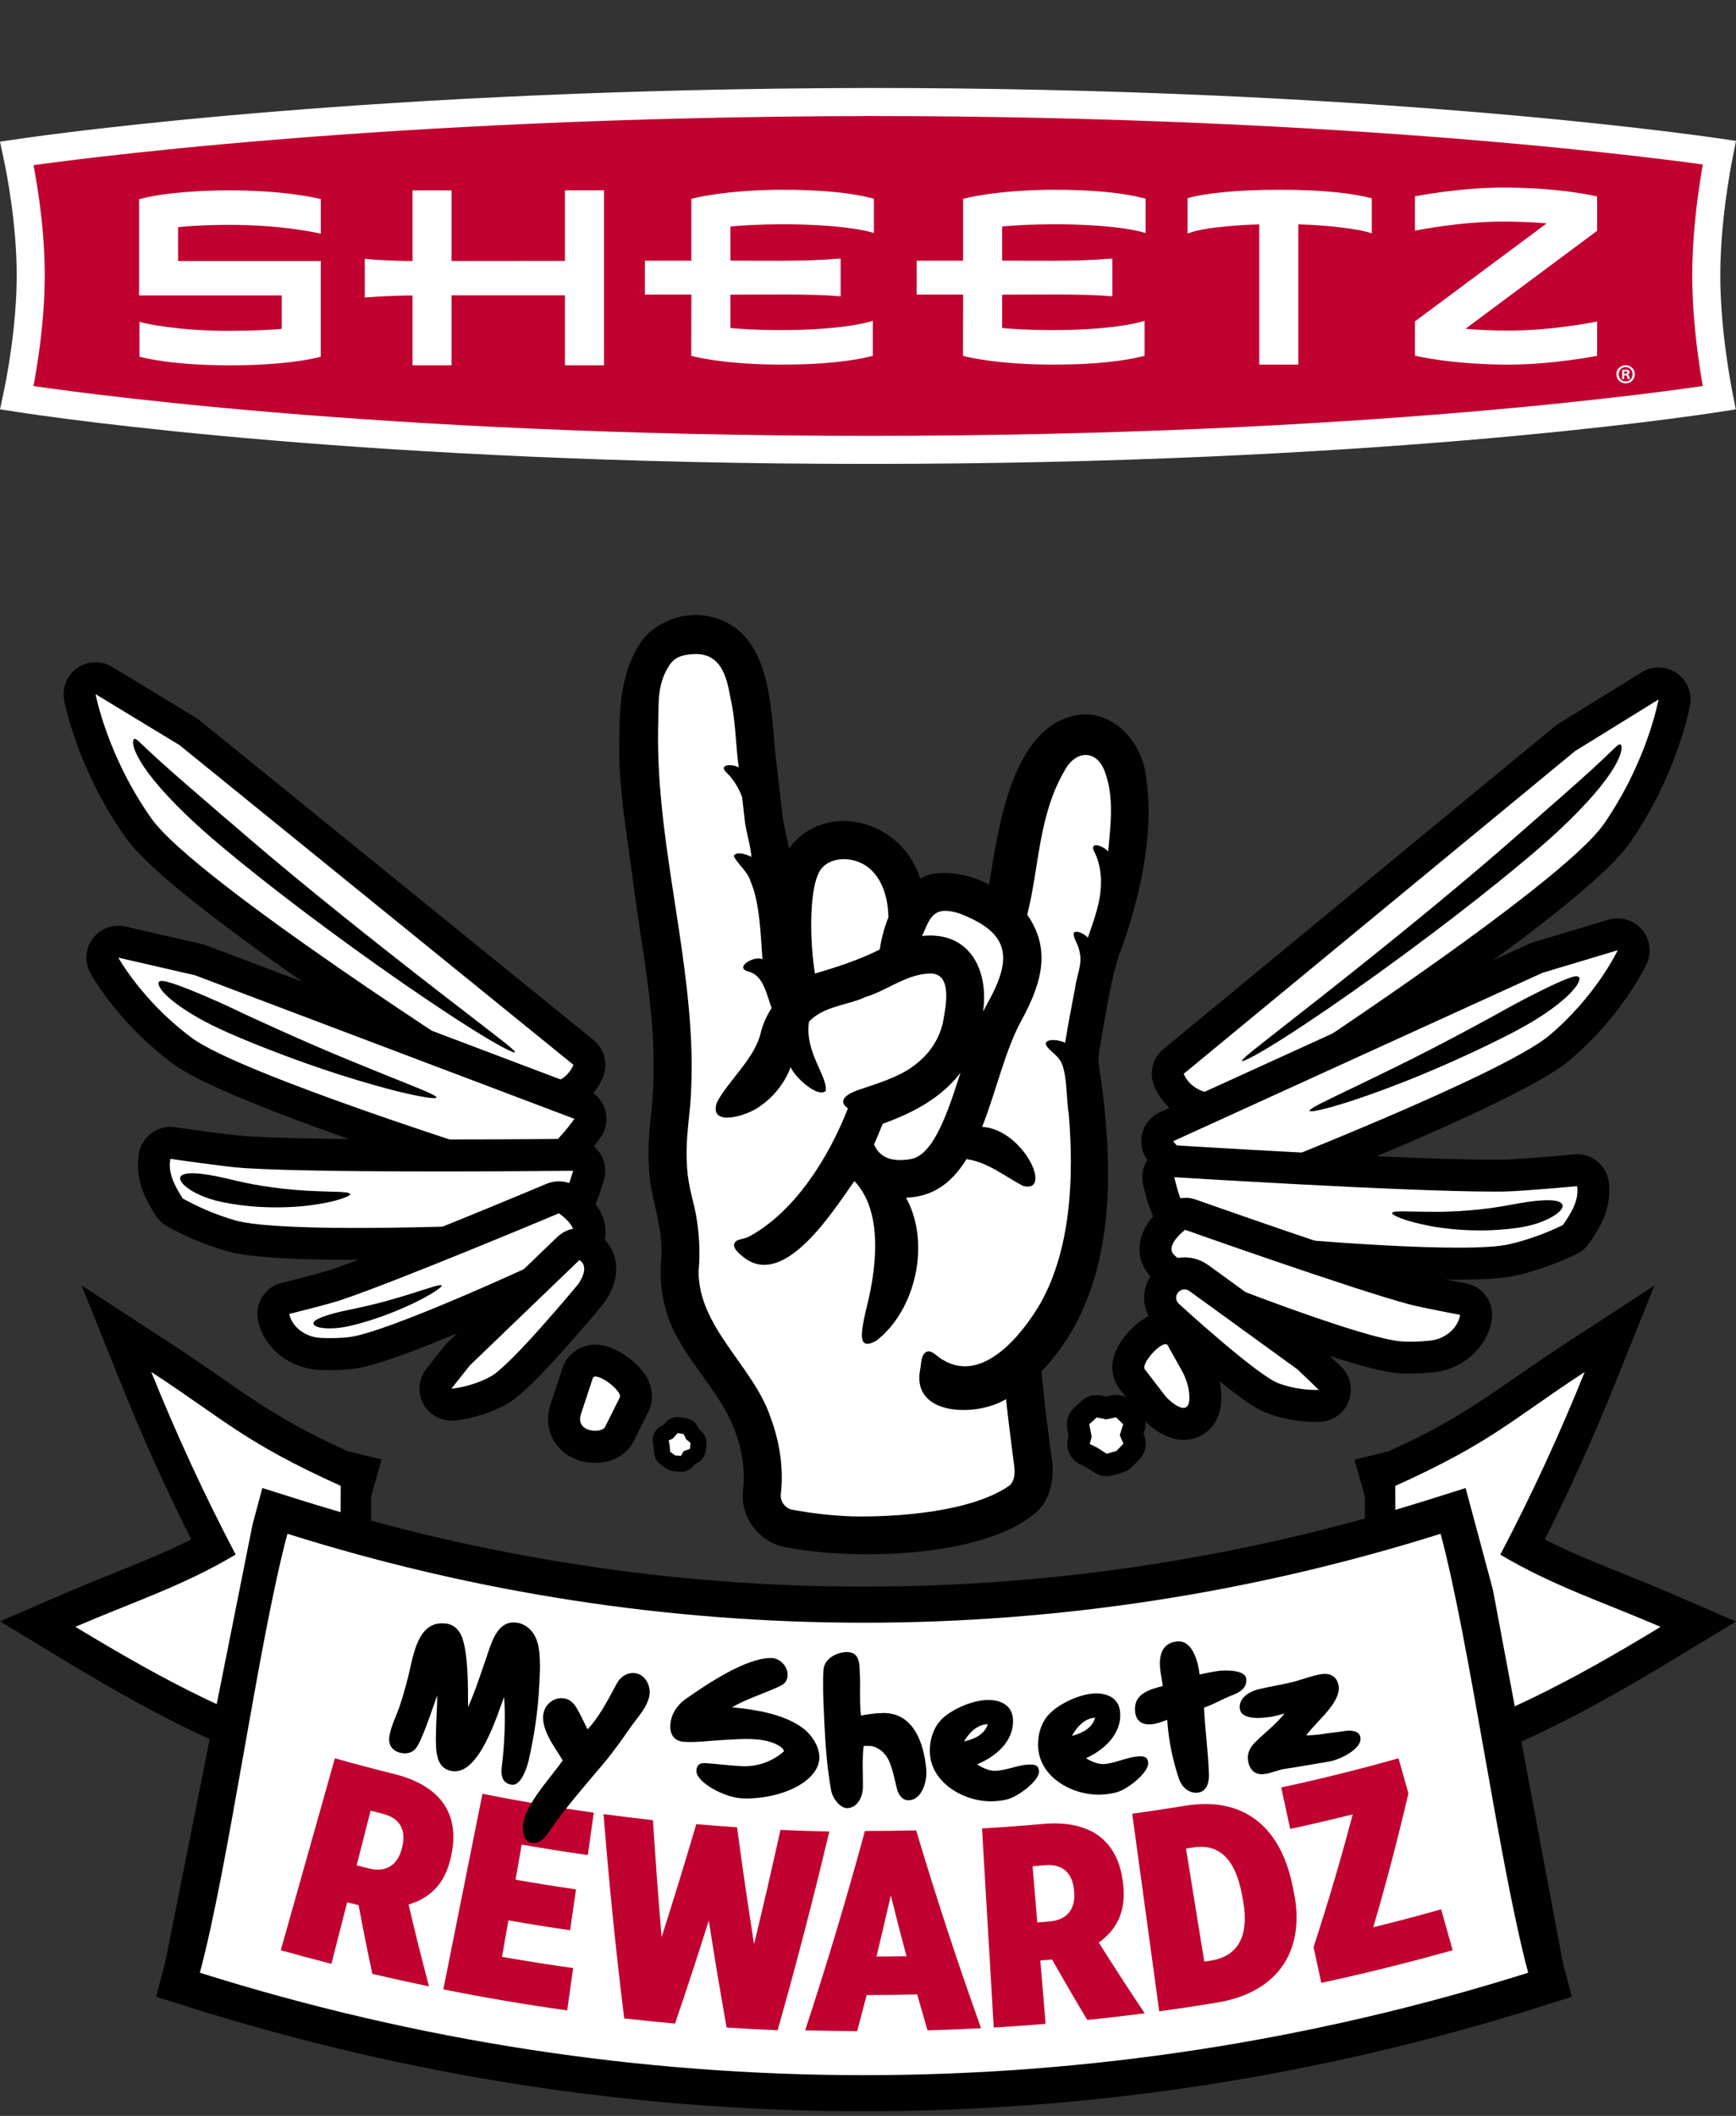
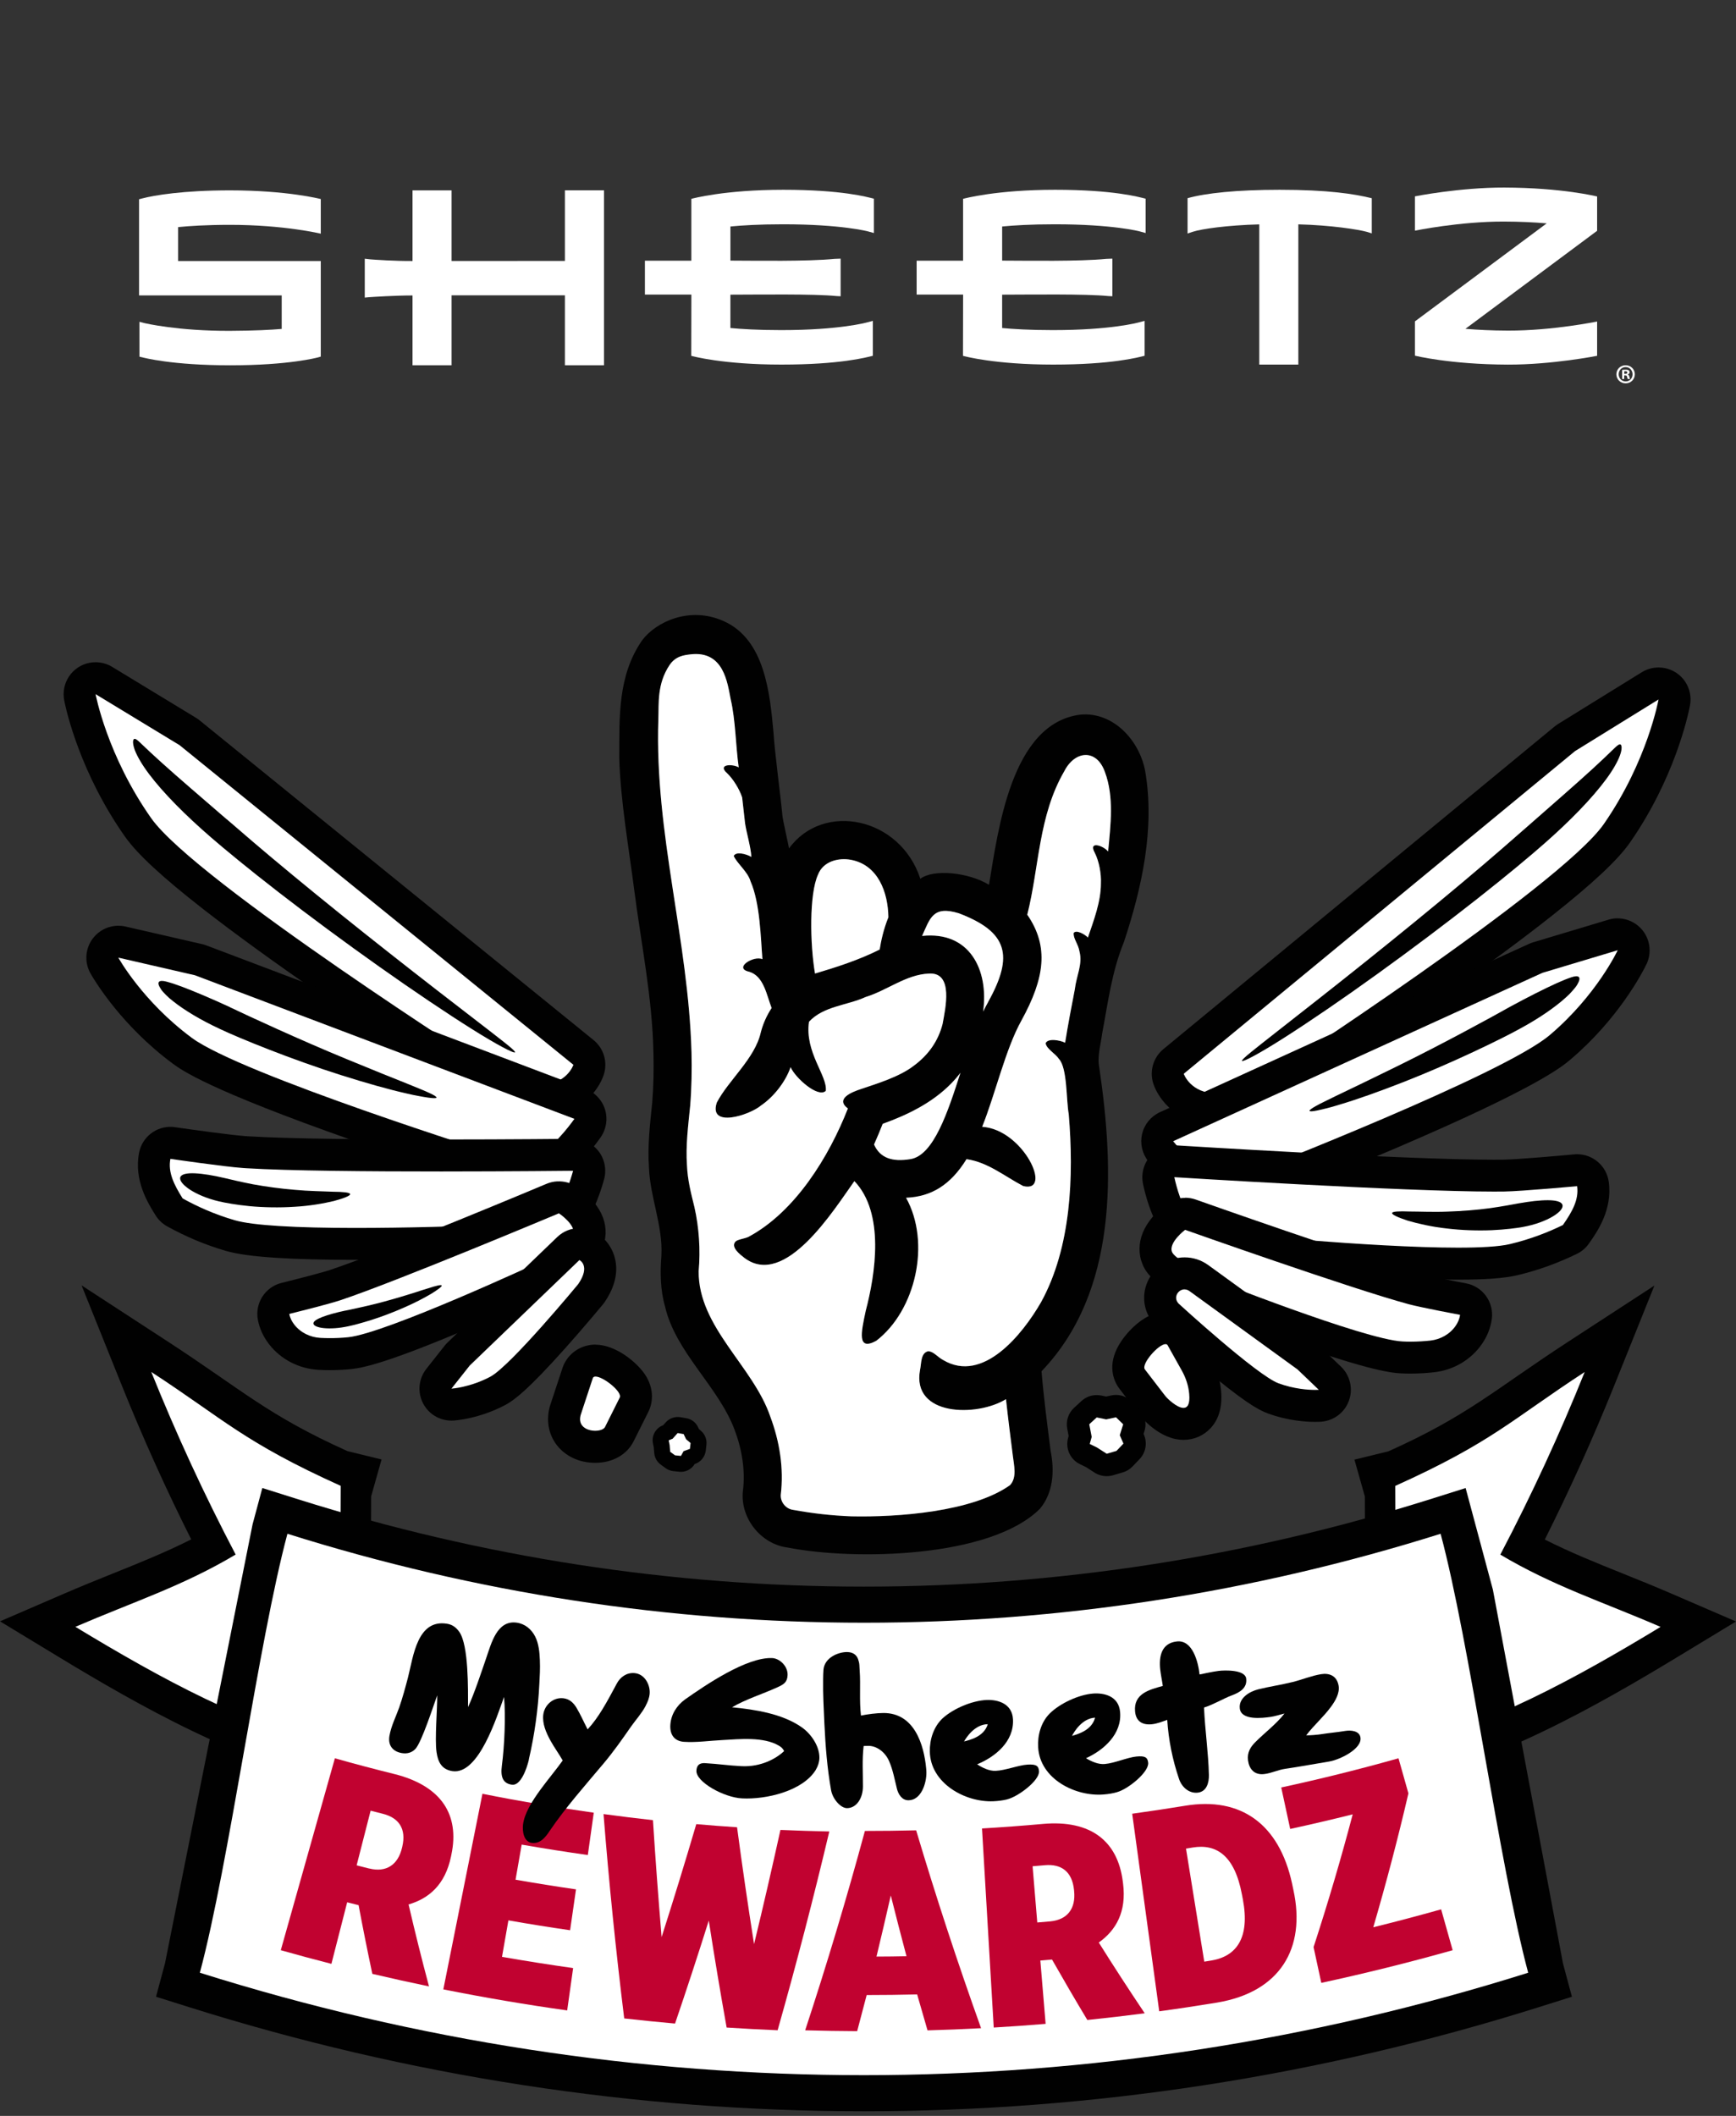
<svg xmlns="http://www.w3.org/2000/svg" fill="none" viewBox="0 0 128 156" height="156" width="128">
  <rect x="0" y="0" width="128" height="156" fill="#333333" stroke="none" />
  <g clip-path="url(#clip0_4400_15914)">
-     <path stroke-miterlimit="10" stroke-width="2.069" stroke="white" fill="#C10230" d="M64.057 7.52C27.882 7.588 4.499 10.829 1.244 11.306C1.507 12.527 2.266 16.384 2.266 20.291C2.266 24.198 1.504 28.101 1.242 29.325C4.444 29.821 27.42 33.169 64.058 33.169C100.695 33.169 123.576 29.82 126.76 29.326C126.519 28.108 125.807 24.198 125.807 20.302C125.807 16.405 126.524 12.476 126.77 11.252C123.515 10.777 99.911 7.52 64.058 7.52H64.057Z" />
    <path fill="white" d="M104.328 14.477V17.006C104.328 17.006 107.63 16.325 110.904 16.335C112.086 16.339 113.138 16.39 114.042 16.468L104.328 23.693V26.222C104.328 26.222 106.886 26.868 111.177 26.882C114.451 26.891 117.76 26.233 117.76 26.233V23.704C117.76 23.704 114.458 24.385 111.184 24.375C110.002 24.372 108.951 24.319 108.049 24.243L117.76 17.016V14.487C117.76 14.487 115.202 13.841 110.911 13.828C107.637 13.819 104.328 14.476 104.328 14.476V14.477Z" />
    <path fill="white" d="M87.562 14.613V17.217L87.951 17.087C88.597 16.877 90.492 16.604 92.85 16.543V26.88H95.73V16.541C98.16 16.602 100.163 16.923 100.769 17.09L101.144 17.209V14.615C99.862 14.297 97.914 13.992 94.35 13.992C91.205 13.992 88.88 14.238 87.562 14.613Z" />
    <path fill="white" d="M41.653 19.238L33.296 19.241V14.034H30.416V19.243C29.126 19.253 27.603 19.146 27.305 19.122L26.895 19.075V21.941L27.218 21.911C27.557 21.888 29.102 21.784 30.416 21.784V26.932H33.296V21.775H41.653V26.932H44.534V14.031H41.653V19.238Z" />
    <path fill="white" d="M71.01 14.662V19.219H67.586V21.72H71.012L71.003 26.235C71.09 26.258 73.33 26.88 77.653 26.88C81.977 26.88 83.892 26.355 84.394 26.231V23.658L83.956 23.772C83.936 23.777 81.949 24.338 77.635 24.338C75.912 24.338 74.686 24.259 73.89 24.184V21.725C75.936 21.723 80.055 21.66 81.716 21.828L82.017 21.843V19.069L81.574 19.086C79.556 19.284 75.831 19.219 73.891 19.214V16.699C74.697 16.62 75.98 16.536 77.77 16.536C82.083 16.536 84.018 17.056 84.037 17.061L84.419 17.167L84.469 17.182V14.649C83.969 14.525 82.114 13.992 77.791 13.992C73.467 13.992 71.095 14.636 71.01 14.661V14.662Z" />
    <path fill="white" d="M50.975 14.662V19.219H47.551V21.72H50.977L50.969 26.235C51.055 26.258 53.294 26.88 57.618 26.88C61.941 26.88 63.858 26.355 64.358 26.231V23.658L63.922 23.772C63.901 23.777 61.914 24.338 57.599 24.338C55.879 24.338 54.651 24.259 53.854 24.184V21.725C55.902 21.723 60.02 21.66 61.68 21.828L61.982 21.843V19.069L61.538 19.086C59.521 19.284 55.795 19.219 53.856 19.214V16.699C54.661 16.62 55.944 16.536 57.734 16.536C62.048 16.536 63.984 17.056 64.003 17.061L64.384 17.167L64.434 17.182V14.649C63.934 14.525 62.079 13.992 57.756 13.992C53.432 13.992 51.06 14.636 50.975 14.661L50.975 14.662Z" />
    <path fill="white" d="M10.477 14.633L10.254 14.689V21.78H20.771V24.25C20.014 24.316 18.812 24.384 16.972 24.392C13.122 24.41 10.677 23.828 10.652 23.823L10.281 23.725L10.283 26.297L10.501 26.348C10.587 26.369 12.663 26.933 16.986 26.933C21.308 26.933 23.371 26.369 23.458 26.348L23.651 26.292V19.245C19.162 19.241 13.608 19.245 13.131 19.245V16.744C13.93 16.663 15.19 16.577 16.961 16.577C20.963 16.577 23.652 17.228 23.652 17.228V14.676C23.652 14.676 21.21 14.035 16.954 14.035C13.543 14.035 11.357 14.396 10.477 14.633Z" />
    <path fill="white" d="M120.541 27.592C120.541 27.968 120.246 28.263 119.862 28.263C119.479 28.263 119.18 27.968 119.18 27.592C119.18 27.216 119.483 26.93 119.862 26.93C120.242 26.93 120.541 27.225 120.541 27.592ZM119.35 27.592C119.35 27.887 119.568 28.121 119.867 28.121C120.166 28.121 120.372 27.887 120.372 27.596C120.372 27.305 120.158 27.063 119.863 27.063C119.568 27.063 119.35 27.301 119.35 27.592ZM119.758 27.94H119.604V27.277C119.665 27.265 119.749 27.257 119.858 27.257C119.984 27.257 120.04 27.277 120.089 27.306C120.125 27.334 120.153 27.387 120.153 27.451C120.153 27.524 120.096 27.581 120.016 27.605V27.613C120.08 27.637 120.116 27.686 120.137 27.774C120.157 27.875 120.169 27.916 120.186 27.94H120.02C119.999 27.916 119.987 27.855 119.967 27.778C119.955 27.706 119.914 27.674 119.829 27.674H119.757V27.94L119.758 27.94ZM119.762 27.564H119.834C119.919 27.564 119.988 27.536 119.988 27.467C119.988 27.406 119.943 27.366 119.847 27.366C119.806 27.366 119.778 27.37 119.762 27.374V27.564Z" />
  </g>
  <path fill="white" d="M24.813 130.165C17.799 128.495 11.142 124.814 4.997 121.088L2.777 119.745L5.134 118.728C6.384 118.186 7.579 117.707 8.737 117.24C11.138 116.271 13.424 115.351 15.74 114.082C13.665 110.04 11.765 105.877 10.081 101.679L8.585 97.961L11.743 100.021C17.365 103.683 18.89 106.689 25.37 108.27L26.624 108.574L25.86 130.41L24.813 130.161V130.165Z" />
  <path fill="#010101" d="M11.152 101.149C16.521 104.648 17.965 106.318 25.12 109.547L25.06 128.889C18.284 127.274 11.894 123.782 5.559 119.941C9.823 118.101 13.478 116.936 17.375 114.612C15.052 110.189 12.981 105.688 11.152 101.145M6.019 94.777L9.007 102.21C10.539 106.021 12.246 109.807 14.098 113.495C12.209 114.445 10.313 115.21 8.339 116.004C7.173 116.472 5.971 116.958 4.709 117.503L0 119.537L4.438 122.227C7.084 123.831 10.588 125.898 14.217 127.638C17.906 129.412 21.294 130.651 24.574 131.434L26.664 131.932L27.306 129.664L27.365 110.323L28.133 107.602L25.628 106.99C19.739 104.344 17.865 102.485 12.343 98.889L6.023 94.773L6.019 94.777Z" />
  <path fill="white" d="M103.186 130.165C110.2 128.495 116.857 124.814 123.003 121.088L125.222 119.745L122.865 118.728C121.615 118.186 120.42 117.707 119.262 117.24C116.861 116.271 114.575 115.351 112.259 114.082C114.334 110.04 116.234 105.877 117.919 101.679L119.414 97.961L116.256 100.021C110.634 103.683 109.109 106.689 102.629 108.27L101.375 108.574L102.139 130.41L103.186 130.161V130.165Z" />
  <path fill="#010101" d="M116.845 101.15C115.019 105.692 112.945 110.193 110.622 114.617C114.515 116.936 118.174 118.101 122.438 119.946C116.103 123.787 109.712 127.279 102.936 128.893L102.877 109.551C110.032 106.323 111.475 104.653 116.845 101.153M121.977 94.785L115.658 98.901C110.139 102.497 108.261 104.356 102.372 107.002L99.867 107.614L100.635 110.334L100.695 129.676L101.337 131.943L103.426 131.446C106.707 130.663 110.095 129.424 113.783 127.65C117.413 125.906 120.916 123.842 123.562 122.239L128 119.549L123.291 117.515C122.029 116.97 120.823 116.483 119.662 116.016C117.687 115.222 115.787 114.457 113.902 113.507C115.754 109.815 117.461 106.03 118.994 102.222L121.981 94.789L121.977 94.785Z" />
  <path fill="#010101" d="M82.882 69.417C84.199 65.427 85.156 61.085 84.444 56.888C84.047 54.628 82.095 52.443 79.634 52.691C74.532 53.352 73.589 61.289 72.921 65.234C71.426 64.318 68.832 64.05 67.859 64.789C66.371 60.239 60.701 59.081 58.177 62.551C58.129 62.247 57.702 60.392 57.691 60.135C57.572 58.825 57.116 55.426 57.038 54.075C56.767 51.095 56.4 47.132 53.331 45.781C50.852 44.687 48.392 45.83 47.356 47.195C45.53 49.815 45.675 52.877 45.66 55.905C45.749 59.026 46.369 62.548 46.748 65.501C47.267 69.561 48.106 73.569 48.18 77.651C48.21 78.843 48.187 80.101 48.091 81.281C47.928 82.88 47.735 84.45 47.85 86.087C47.931 88.269 48.892 90.406 48.766 92.599C48.666 93.831 48.692 95.134 49.033 96.314C49.802 99.695 52.978 102.233 54.162 105.413C54.711 106.857 54.971 108.438 54.771 109.971C54.589 111.945 56.11 113.852 58.085 114.097C62.946 115.058 73.029 114.884 76.677 111.236C77.668 110.052 77.76 108.438 77.467 106.983C77.219 105.024 76.955 103.064 76.796 101.098C82.444 95.208 82.169 86.268 81.052 78.702C80.889 77.885 81.16 77.032 81.263 76.208C81.713 73.84 81.965 71.662 82.885 69.413L82.882 69.417ZM70.687 67.331C74.305 68.704 74.758 70.452 72.865 73.855C72.736 74.089 72.606 74.33 72.483 74.582C72.91 71.491 71.478 68.634 67.982 69.005C68.576 67.695 68.776 66.752 70.683 67.331H70.687ZM70.817 79.091C69.897 81.956 68.847 85.177 67.136 85.459C65.77 85.682 64.891 85.374 64.445 84.383C64.668 83.878 64.883 83.374 65.084 82.858C66.917 82.197 68.72 81.322 70.123 79.897C70.368 79.644 70.602 79.377 70.817 79.091ZM60.307 64.496C60.69 63.49 61.84 63.223 62.749 63.397C64.746 63.783 65.473 65.795 65.499 67.632C65.139 68.515 64.954 69.391 64.857 70.01C63.339 70.775 61.71 71.298 60.089 71.781C59.714 69.584 59.658 65.925 60.307 64.496ZM80.718 62.878C81.026 63.475 81.212 64.422 81.171 65.149C81.171 66.481 80.644 67.862 80.213 69.127C79.968 68.871 79.338 68.533 79.163 68.793C79.126 69.209 79.508 69.613 79.594 70.163C79.835 71.101 79.367 71.929 79.249 72.946C79 74.215 78.744 75.566 78.532 76.883C78.157 76.69 77.248 76.534 77.096 76.92C77.159 77.347 77.816 77.674 78.076 78.078C78.703 78.739 78.61 81.136 78.799 82.149C79.185 86.736 78.978 91.983 76.755 96.017C75.385 98.392 72.483 102.014 69.555 100.285C69.136 100.073 68.839 99.639 68.435 99.628C67.874 99.758 67.941 100.519 67.837 101.001C67.195 104.437 72.042 104.482 74.172 103.161C74.324 104.56 74.502 105.959 74.68 107.351C74.754 108.026 75.003 108.928 74.472 109.499C71.7 111.473 66.171 111.874 62.764 111.8C61.328 111.744 59.903 111.585 58.493 111.325C57.958 111.266 57.539 110.765 57.565 110.227C57.803 108.263 57.483 106.282 56.793 104.445C55.531 100.73 51.483 97.847 51.512 93.731C51.653 92.15 51.542 90.529 51.201 89.003C50.948 87.987 50.692 86.981 50.651 85.916C50.547 84.476 50.744 82.969 50.889 81.514C50.993 80.231 51.015 78.88 50.985 77.596C50.755 69.279 48.258 61.438 48.54 53.044C48.581 51.86 48.436 50.439 49.364 49.043C49.813 48.368 50.451 48.305 50.911 48.249C53.361 47.96 53.631 50.338 53.873 51.552C54.236 53.107 54.24 54.992 54.466 56.58C53.958 56.298 52.867 56.361 53.617 57.018C54.043 57.426 54.518 58.176 54.719 58.8C54.782 59.349 54.871 60.158 54.934 60.703C55.042 61.423 55.361 62.459 55.398 63.182C55.012 62.959 54.255 62.763 54.099 63.115C54.344 63.672 55.131 64.266 55.339 64.986C56.047 66.604 56.088 69.19 56.214 70.723C55.554 70.43 54.036 71.395 55.253 71.654C56.322 71.985 56.526 73.387 56.893 74.323C56.533 74.864 56.251 75.499 56.092 76.126C55.661 78.052 53.691 79.666 52.848 81.299C52.229 83.203 55.264 82.227 56.114 81.507C57.02 80.891 57.903 79.8 58.292 78.683C58.626 79.466 60.315 80.98 60.886 80.435C61.027 79.325 59.32 77.592 59.647 75.336C60.727 74.174 62.453 74.141 63.829 73.51C65.406 73.028 66.813 71.851 68.494 71.784C70.335 71.669 69.696 74.389 69.5 75.495C69.18 76.75 68.464 77.77 67.395 78.564C66.323 79.403 64.623 79.908 63.503 80.29C62.79 80.52 61.562 81.017 62.516 81.73C61.12 85.292 58.626 89.356 55.183 91.197C54.919 91.326 54.407 91.378 54.236 91.534C53.839 91.95 54.567 92.495 54.882 92.744C57.888 95.015 61.484 89.196 62.994 87.085C65.251 89.445 64.542 93.946 63.829 96.655C63.492 98.24 63.18 99.632 64.605 98.86C67.514 96.629 68.653 91.638 66.805 88.313C68.676 88.235 70.086 87.367 71.262 85.467C72.84 85.689 74.079 86.74 75.441 87.448C77.66 88.005 75.463 83.273 72.416 83.081C73.392 80.654 74.135 77.355 75.315 75.239C77.026 72.126 77.363 69.795 75.742 67.442C76.625 63.962 76.554 60.165 78.473 56.862C79.252 55.337 80.852 55.189 81.468 56.925C82.154 58.759 81.883 60.848 81.705 62.767C81.327 62.318 80.228 61.972 80.722 62.863L80.718 62.878Z" />
  <path fill="white" d="M70.817 79.09C69.897 81.955 68.847 85.176 67.136 85.458C65.77 85.681 64.891 85.373 64.445 84.382C64.668 83.877 64.883 83.372 65.084 82.856C66.917 82.196 68.72 81.32 70.123 79.895C70.368 79.643 70.602 79.376 70.817 79.09Z" />
  <path fill="white" d="M72.872 73.854C72.742 74.088 72.612 74.329 72.49 74.582C72.916 71.49 71.484 68.633 67.988 69.004C68.582 67.694 68.782 66.751 70.69 67.33C74.308 68.704 74.761 70.451 72.868 73.854H72.872Z" />
  <path fill="white" d="M65.504 67.628C65.144 68.511 64.959 69.387 64.862 70.006C63.344 70.771 61.715 71.294 60.093 71.776C59.719 69.58 59.663 65.921 60.312 64.492C60.695 63.486 61.845 63.219 62.754 63.393C64.751 63.779 65.478 65.791 65.504 67.628Z" />
  <path fill="white" d="M81.703 62.775C81.325 62.326 80.226 61.981 80.72 62.872C81.028 63.469 81.213 64.415 81.173 65.143C81.173 66.475 80.646 67.856 80.215 69.121C79.97 68.865 79.339 68.527 79.165 68.787C79.128 69.203 79.51 69.607 79.595 70.156C79.837 71.095 79.369 71.923 79.25 72.94C79.002 74.209 78.746 75.56 78.534 76.877C78.159 76.684 77.25 76.528 77.098 76.914C77.161 77.341 77.818 77.668 78.078 78.072C78.705 78.733 78.612 81.13 78.801 82.143C79.187 86.73 78.979 91.977 76.757 96.011C75.387 98.386 72.485 102.008 69.557 100.279C69.138 100.067 68.841 99.633 68.436 99.622C67.876 99.752 67.943 100.512 67.839 100.995C67.197 104.431 72.043 104.476 74.174 103.155C74.326 104.554 74.504 105.953 74.682 107.344C74.756 108.02 75.005 108.922 74.474 109.493C71.702 111.467 66.173 111.868 62.766 111.794C61.33 111.738 59.905 111.579 58.495 111.319C57.96 111.26 57.541 110.759 57.567 110.22C57.804 108.257 57.485 106.276 56.795 104.439C55.533 100.724 51.484 97.841 51.514 93.725C51.655 92.144 51.544 90.522 51.203 88.997C50.95 87.98 50.694 86.975 50.653 85.91C50.549 84.47 50.746 82.963 50.891 81.508C50.995 80.224 51.017 78.874 50.987 77.59C50.757 69.273 48.26 61.432 48.542 53.038C48.583 51.854 48.438 50.432 49.365 49.037C49.815 48.362 50.453 48.299 50.913 48.243C53.362 47.953 53.633 50.332 53.874 51.546C54.238 53.101 54.242 54.986 54.468 56.574C53.96 56.292 52.869 56.355 53.618 57.012C54.045 57.42 54.52 58.17 54.721 58.793C54.784 59.343 54.873 60.152 54.936 60.697C55.043 61.417 55.362 62.452 55.4 63.176C55.014 62.953 54.257 62.757 54.101 63.109C54.346 63.666 55.133 64.26 55.34 64.98C56.049 66.598 56.09 69.184 56.216 70.717C55.556 70.424 54.038 71.388 55.255 71.648C56.324 71.978 56.528 73.381 56.895 74.317C56.535 74.858 56.253 75.493 56.094 76.12C55.663 78.046 53.693 79.66 52.85 81.293C52.23 83.197 55.266 82.221 56.116 81.501C57.021 80.885 57.905 79.794 58.294 78.677C58.628 79.46 60.317 80.974 60.888 80.428C61.029 79.319 59.322 77.586 59.649 75.33C60.729 74.168 62.454 74.135 63.831 73.504C65.408 73.021 66.815 71.845 68.496 71.778C70.336 71.663 69.698 74.383 69.501 75.489C69.182 76.743 68.466 77.764 67.397 78.558C66.325 79.397 64.625 79.901 63.505 80.284C62.792 80.514 61.564 81.011 62.517 81.724C61.122 85.286 58.628 89.35 55.184 91.19C54.921 91.32 54.409 91.372 54.238 91.528C53.841 91.944 54.568 92.489 54.884 92.738C57.89 95.009 61.486 89.19 62.996 87.079C65.252 89.439 64.544 93.94 63.831 96.649C63.493 98.234 63.182 99.626 64.607 98.854C67.516 96.623 68.655 91.632 66.807 88.307C68.678 88.229 70.088 87.361 71.264 85.461C72.841 85.683 74.081 86.734 75.443 87.442C77.662 87.999 75.465 83.267 72.418 83.075C73.394 80.647 74.136 77.348 75.317 75.233C77.027 72.12 77.365 69.789 75.743 67.436C76.627 63.955 76.556 60.159 78.475 56.856C79.254 55.331 80.853 55.182 81.469 56.919C82.156 58.752 81.885 60.842 81.707 62.76L81.703 62.775Z" />
  <path fill="white" d="M89.726 81.797C86.954 81.797 86.193 79.637 86.159 79.544C86.004 79.08 86.148 78.568 86.527 78.257L115.38 54.465C115.421 54.432 115.465 54.398 115.51 54.373L121.67 50.565C121.859 50.446 122.075 50.391 122.29 50.391C122.52 50.391 122.754 50.457 122.95 50.595C123.336 50.855 123.529 51.318 123.448 51.775C123.414 51.971 122.561 56.614 119.228 61.416C117.814 63.457 113.09 67.309 105.19 72.861C99.371 76.95 93.875 80.517 93.823 80.554C93.793 80.572 93.763 80.591 93.734 80.606C92.238 81.4 90.887 81.801 89.726 81.801V81.797Z" />
  <path fill="#010101" d="M122.289 51.564C122.289 51.564 121.484 56.091 118.263 60.741C115.042 65.391 93.184 79.559 93.184 79.559C91.703 80.343 90.579 80.617 89.729 80.617C87.773 80.617 87.28 79.166 87.28 79.166L116.133 55.375L122.293 51.567M122.293 49.211C121.825 49.211 121.387 49.348 121.02 49.582L114.893 53.371C114.804 53.427 114.715 53.49 114.633 53.556L85.78 77.348C85.023 77.971 84.734 78.996 85.046 79.923C85.431 81.059 86.849 82.977 89.729 82.977C91.106 82.977 92.597 82.543 94.29 81.645C94.353 81.612 94.412 81.578 94.468 81.541C94.523 81.504 100.038 77.927 105.872 73.826C109.316 71.406 112.203 69.276 114.452 67.495C117.483 65.094 119.313 63.376 120.204 62.088C123.473 57.371 124.46 52.766 124.597 52.065C124.631 51.905 124.649 51.738 124.649 51.567C124.649 50.265 123.595 49.211 122.293 49.211Z" />
  <path fill="white" d="M119.47 54.883C118.067 58.843 97.241 74.585 91.574 78.214Z" />
  <path fill="#010101" d="M112.7 60.866C114.581 59.214 116.284 57.734 117.472 56.643C118.069 56.097 118.533 55.648 118.852 55.34C118.93 55.262 119.005 55.192 119.068 55.132C119.127 55.073 119.19 55.021 119.238 54.984C119.335 54.902 119.413 54.865 119.472 54.884C119.532 54.902 119.561 54.984 119.565 55.129C119.565 55.199 119.554 55.281 119.535 55.381C119.517 55.477 119.48 55.585 119.439 55.704C119.264 56.175 118.916 56.791 118.407 57.474C117.394 58.847 115.78 60.513 113.869 62.191C112.915 63.033 111.111 64.547 108.896 66.287C106.684 68.028 104.068 69.999 101.537 71.821C99.01 73.643 96.564 75.313 94.724 76.485C92.887 77.662 91.64 78.319 91.573 78.215C91.51 78.115 92.616 77.265 94.326 75.921C96.037 74.582 98.357 72.767 100.78 70.826C103.203 68.885 105.727 66.826 107.868 65.026C110.009 63.23 111.761 61.693 112.7 60.866Z" />
  <path fill="white" d="M90.511 87.839C89.754 87.839 89.086 87.709 88.522 87.456C87.227 86.874 85.847 85.2 85.583 84.874C85.357 84.591 85.271 84.217 85.357 83.864C85.442 83.512 85.683 83.215 86.013 83.066L113.234 70.653C113.282 70.631 113.334 70.612 113.382 70.597L118.93 68.931C119.041 68.898 119.157 68.883 119.268 68.883C119.606 68.883 119.932 69.028 120.159 69.291C120.463 69.644 120.53 70.141 120.333 70.56C120.266 70.705 118.622 74.164 115.015 77.218C111.452 80.235 93.499 87.237 92.738 87.531C92.686 87.553 92.63 87.568 92.575 87.583C91.821 87.757 91.124 87.842 90.504 87.842L90.511 87.839Z" />
  <path fill="#010101" d="M119.277 70.06C119.277 70.06 117.719 73.392 114.264 76.316C110.812 79.241 92.32 86.433 92.32 86.433C91.612 86.596 91.014 86.663 90.509 86.663C89.864 86.663 89.374 86.551 89.003 86.384C87.901 85.887 86.501 84.139 86.501 84.139L113.722 71.726L119.27 70.06M119.27 67.703C119.214 67.703 119.158 67.703 119.103 67.71C118.906 67.725 118.72 67.763 118.542 67.822L113.046 69.473C112.942 69.503 112.842 69.54 112.746 69.585L85.525 81.998C84.865 82.299 84.379 82.889 84.212 83.597C84.045 84.302 84.212 85.048 84.665 85.616C85.076 86.132 86.535 87.861 88.038 88.54C88.754 88.863 89.589 89.027 90.513 89.027C91.222 89.027 92.009 88.93 92.847 88.737C92.959 88.711 93.07 88.678 93.174 88.637C93.222 88.618 97.891 86.8 102.923 84.648C113.358 80.183 115.184 78.632 115.785 78.124C119.325 75.125 121.088 71.726 121.37 71.147C121.537 70.824 121.63 70.457 121.63 70.067C121.63 68.802 120.635 67.774 119.388 67.71C119.351 67.71 119.311 67.71 119.273 67.71L119.27 67.703Z" />
  <path fill="white" d="M116.412 72.039C114.635 73.746 104.897 78.908 96.555 81.899Z" />
  <path fill="#010101" d="M111.308 74.244C112.644 73.517 113.865 72.901 114.766 72.493C114.881 72.445 114.989 72.396 115.093 72.352C115.193 72.307 115.29 72.266 115.382 72.229C115.475 72.192 115.561 72.159 115.642 72.129C115.683 72.114 115.724 72.103 115.761 72.088C115.798 72.077 115.831 72.062 115.865 72.051C116.132 71.962 116.329 71.947 116.414 72.036C116.499 72.126 116.459 72.311 116.299 72.586C116.281 72.619 116.258 72.656 116.232 72.693C116.206 72.727 116.18 72.764 116.154 72.797C116.099 72.868 116.036 72.946 115.965 73.023C115.895 73.105 115.817 73.187 115.735 73.276C115.65 73.361 115.561 73.443 115.464 73.532C114.692 74.237 113.523 75.05 112.161 75.792C110.807 76.553 107.025 78.393 103.478 79.778C101.704 80.472 100 81.08 98.72 81.455C98.561 81.503 98.408 81.548 98.264 81.592C98.119 81.629 97.978 81.666 97.848 81.704C97.588 81.77 97.362 81.822 97.172 81.863C96.798 81.941 96.579 81.96 96.556 81.9C96.534 81.845 96.716 81.715 97.05 81.529C97.217 81.436 97.421 81.329 97.662 81.214C97.9 81.095 98.171 80.965 98.468 80.817C99.663 80.245 101.277 79.469 102.965 78.638C106.35 76.976 109.987 74.99 111.308 74.244Z" />
  <path fill="white" d="M107.489 93.162C101.084 93.162 90.541 92.108 90.096 92.063C90.04 92.056 89.981 92.048 89.925 92.034C88.441 91.662 87.368 91.069 86.726 90.275C85.924 89.28 85.509 87.398 85.435 87.031C85.36 86.671 85.457 86.296 85.698 86.022C85.924 85.762 86.247 85.617 86.589 85.617C86.615 85.617 86.637 85.617 86.663 85.617C86.83 85.628 103.555 86.678 110.146 86.678C110.41 86.678 110.655 86.678 110.885 86.675C112.176 86.656 116.143 86.285 116.18 86.281C116.217 86.281 116.255 86.278 116.292 86.278C116.874 86.278 117.375 86.704 117.457 87.291C117.665 88.768 116.919 89.978 116.203 90.998C116.088 91.161 115.935 91.291 115.754 91.38C114.41 92.037 113.015 92.538 111.605 92.872C110.766 93.069 109.419 93.165 107.485 93.165L107.489 93.162Z" />
  <path fill="#010101" d="M86.587 86.79C86.587 86.79 103.439 87.852 110.144 87.852C110.412 87.852 110.664 87.852 110.898 87.848C112.249 87.826 116.286 87.451 116.286 87.451C116.427 88.46 115.911 89.351 115.236 90.319C114.197 90.828 112.868 91.359 111.336 91.722C110.538 91.912 109.165 91.986 107.487 91.986C101.067 91.986 90.209 90.891 90.209 90.891C88.799 90.538 88.042 90.03 87.645 89.536C86.984 88.713 86.587 86.794 86.587 86.794M86.587 84.438C85.908 84.438 85.258 84.731 84.806 85.25C84.323 85.803 84.127 86.553 84.275 87.273C84.394 87.855 84.858 89.841 85.804 91.017C86.609 92.019 87.897 92.746 89.634 93.181C89.745 93.21 89.856 93.229 89.971 93.24C90.421 93.284 101.023 94.346 107.484 94.346C109.536 94.346 110.931 94.242 111.874 94.019C113.369 93.667 114.846 93.136 116.268 92.442C116.628 92.268 116.932 92.004 117.162 91.678C117.771 90.809 118.906 89.188 118.617 87.128C118.453 85.955 117.448 85.098 116.286 85.098C116.212 85.098 116.138 85.098 116.064 85.109C114.965 85.213 111.889 85.48 110.857 85.499C110.638 85.499 110.397 85.503 110.137 85.503C103.583 85.503 86.895 84.456 86.728 84.445C86.68 84.445 86.628 84.441 86.58 84.441L86.587 84.438Z" />
  <path fill="white" d="M104.003 100.098C103.791 100.098 103.576 100.095 103.364 100.084C100.425 99.946 89.834 95.771 88.635 95.296C88.584 95.274 88.532 95.252 88.48 95.222C85.9 93.73 85.518 93.215 85.336 92.777C84.858 91.641 85.711 90.461 86.672 89.734C86.88 89.578 87.129 89.496 87.381 89.496C87.515 89.496 87.648 89.518 87.775 89.563C87.897 89.607 100.077 93.92 104.181 95.022C104.908 95.219 107.09 95.638 107.87 95.782C108.489 95.898 108.909 96.48 108.82 97.104C108.757 97.567 108.578 98.009 108.296 98.421C107.684 99.308 106.697 99.887 105.591 100.009C105.06 100.069 104.526 100.098 103.999 100.098H104.003Z" />
  <path fill="#010101" d="M87.382 90.672C87.382 90.672 99.68 95.029 103.874 96.157C104.805 96.406 107.655 96.94 107.655 96.94C107.615 97.241 107.496 97.504 107.329 97.749C106.902 98.369 106.212 98.751 105.466 98.837C105.013 98.885 104.523 98.918 104.004 98.918C103.815 98.918 103.618 98.915 103.417 98.903C100.593 98.773 89.067 94.198 89.067 94.198C88.169 93.678 86.596 92.732 86.421 92.316C86.128 91.619 87.382 90.672 87.382 90.672ZM87.382 88.316C86.877 88.316 86.376 88.479 85.961 88.791C85.876 88.858 85.423 89.207 85 89.7C84.677 90.079 84.428 90.476 84.265 90.873C83.942 91.659 83.938 92.494 84.25 93.233C84.584 94.027 85.241 94.71 87.891 96.239C87.991 96.294 88.095 96.346 88.199 96.387C88.317 96.436 91.153 97.56 94.389 98.718C100.486 100.904 102.401 101.215 103.31 101.256C103.54 101.267 103.774 101.271 104.004 101.271C104.572 101.271 105.151 101.238 105.726 101.174C107.173 101.015 108.464 100.254 109.27 99.085C109.659 98.521 109.901 97.909 109.993 97.259C110.168 96.012 109.329 94.847 108.09 94.617C107.025 94.417 105.102 94.042 104.49 93.875C100.43 92.784 88.295 88.487 88.173 88.442C87.917 88.353 87.649 88.305 87.386 88.305L87.382 88.316Z" />
  <path fill="white" d="M96.968 103.654C96.378 103.654 95.191 103.58 93.87 103.097C92.148 102.463 87.115 97.902 86.125 96.993C86.102 96.97 86.076 96.948 86.054 96.922C86.036 96.904 86.021 96.885 86.006 96.867C85.531 96.336 85.416 95.605 85.702 94.959C85.995 94.306 86.641 93.883 87.342 93.883C87.717 93.883 88.08 94.002 88.396 94.232L96.363 100.01C96.408 100.039 96.449 100.076 96.486 100.114L98.055 101.617C98.389 101.939 98.508 102.426 98.352 102.863C98.197 103.301 97.796 103.606 97.336 103.643C97.31 103.643 97.18 103.654 96.968 103.654Z" />
  <path fill="#010101" d="M87.341 95.063C87.46 95.063 87.583 95.1 87.701 95.186L95.669 100.964L97.239 102.467C97.239 102.467 97.138 102.474 96.964 102.474C96.485 102.474 95.435 102.415 94.27 101.988C92.678 101.402 86.915 96.121 86.915 96.121C86.904 96.11 86.892 96.095 86.881 96.084C86.492 95.65 86.867 95.06 87.338 95.06M87.338 92.703C86.169 92.703 85.104 93.401 84.621 94.477C84.139 95.553 84.332 96.77 85.126 97.654C85.141 97.672 85.159 97.691 85.178 97.709C85.226 97.761 85.274 97.809 85.326 97.858C85.386 97.913 86.818 99.223 88.473 100.63C91.642 103.324 92.774 103.947 93.461 104.2C94.953 104.749 96.3 104.831 96.968 104.831C97.209 104.831 97.369 104.82 97.428 104.816C98.356 104.742 99.154 104.133 99.465 103.257C99.777 102.381 99.547 101.405 98.875 100.76L97.305 99.257C97.228 99.183 97.146 99.116 97.061 99.053L89.093 93.275C88.577 92.9 87.972 92.703 87.349 92.703H87.338Z" />
  <path fill="white" d="M87.262 104.984C86.048 104.984 84.968 103.622 84.957 103.611L83.48 101.689C83.272 101.414 82.983 100.828 83.417 99.944C83.684 99.406 84.775 97.922 85.933 97.922C86.364 97.922 86.761 98.115 87.017 98.453C87.05 98.497 87.084 98.545 87.109 98.594L88.171 100.49C88.557 101.184 88.787 101.915 88.854 102.668C88.88 102.965 88.961 103.871 88.397 104.487C88.104 104.806 87.7 104.984 87.254 104.984H87.262Z" />
  <path fill="#010101" d="M85.935 99.099C85.998 99.099 86.05 99.121 86.084 99.165L87.145 101.062C87.438 101.589 87.631 102.167 87.683 102.769C87.754 103.544 87.549 103.8 87.26 103.8C86.785 103.8 86.072 103.125 85.894 102.887L84.417 100.965C84.117 100.575 85.416 99.099 85.935 99.099ZM85.935 96.742C85.111 96.742 84.332 97.109 83.541 97.859C83.252 98.134 82.714 98.705 82.361 99.418C81.619 100.924 82.243 102.004 82.547 102.398L84.024 104.32C84.08 104.394 85.453 106.157 87.264 106.157C88.043 106.157 88.755 105.845 89.275 105.277C89.88 104.617 90.136 103.7 90.036 102.561C89.954 101.641 89.676 100.75 89.204 99.911L88.143 98.015C88.088 97.915 88.024 97.822 87.958 97.729C87.475 97.098 86.737 96.738 85.939 96.738L85.935 96.742Z" />
  <path fill="white" d="M81.607 108.01C81.451 108.01 81.295 107.966 81.161 107.88L80.486 107.446L79.989 107.205C79.632 107.03 79.447 106.626 79.555 106.244L79.647 105.91L79.506 105.167C79.454 104.885 79.547 104.6 79.759 104.407L80.308 103.902C80.46 103.761 80.66 103.683 80.865 103.683C80.92 103.683 80.976 103.69 81.032 103.702L81.558 103.809L82.112 103.69C82.167 103.679 82.227 103.672 82.282 103.672C82.494 103.672 82.701 103.754 82.857 103.906L83.384 104.418C83.607 104.633 83.689 104.96 83.596 105.256L83.436 105.765L83.585 106.103C83.718 106.407 83.659 106.763 83.429 107.004L82.917 107.542C82.817 107.646 82.69 107.724 82.553 107.765L81.833 107.977C81.755 107.999 81.677 108.01 81.599 108.01H81.607Z" />
  <path fill="#010101" d="M82.289 104.495L82.816 105.007L82.564 105.813L82.835 106.432L82.323 106.97L81.603 107.182L80.886 106.722L80.348 106.458L80.493 105.939L80.315 105.007L80.864 104.503L81.562 104.647L82.282 104.495M82.282 102.844C82.167 102.844 82.052 102.855 81.937 102.881L81.554 102.962L81.194 102.888C81.083 102.866 80.972 102.855 80.86 102.855C80.452 102.855 80.051 103.007 79.743 103.289L79.194 103.794C78.775 104.18 78.582 104.755 78.689 105.319L78.793 105.872L78.753 106.02C78.541 106.789 78.905 107.598 79.621 107.946L80.074 108.165L80.708 108.574C80.975 108.744 81.287 108.833 81.599 108.833C81.755 108.833 81.914 108.811 82.067 108.767L82.786 108.555C83.065 108.473 83.317 108.317 83.517 108.106L84.03 107.568C84.486 107.085 84.609 106.377 84.341 105.768L84.319 105.716L84.386 105.501C84.571 104.907 84.404 104.258 83.959 103.823L83.432 103.311C83.12 103.011 82.709 102.844 82.282 102.844Z" />
  <path fill="white" d="M39.803 81.154C42.048 81.158 43.12 79.721 43.402 78.872C43.554 78.408 43.402 77.896 43.028 77.588L13.989 54.023C13.948 53.989 13.903 53.96 13.859 53.93L7.669 50.171C7.48 50.056 7.272 50 7.06 50C6.827 50 6.589 50.071 6.389 50.208C6.006 50.471 5.814 50.935 5.899 51.392C5.936 51.588 6.827 56.223 10.193 60.999C11.625 63.029 16.379 66.844 24.32 72.333C30.169 76.374 35.694 79.9 35.75 79.933C35.78 79.951 35.81 79.97 35.839 79.985C37.32 80.753 38.656 81.147 39.806 81.147L39.803 81.154Z" />
  <path fill="#010101" d="M7.052 51.181L13.242 54.94L42.28 78.505C42.28 78.505 41.794 79.982 39.801 79.978C38.955 79.978 37.842 79.707 36.376 78.947C36.376 78.947 14.407 64.948 11.149 60.325C7.89 55.701 7.048 51.181 7.048 51.181M7.052 48.824C7.052 48.824 7.044 48.824 7.04 48.824C5.745 48.828 4.695 49.878 4.691 51.177C4.691 51.355 4.71 51.529 4.747 51.7C4.888 52.405 5.916 57 9.219 61.687C10.121 62.967 11.961 64.67 15.012 67.049C17.275 68.812 20.177 70.919 23.64 73.313C29.507 77.369 35.051 80.902 35.107 80.939C35.166 80.976 35.226 81.01 35.289 81.043C36.962 81.912 38.436 82.335 39.794 82.338C42.714 82.346 44.136 80.397 44.514 79.247C44.822 78.316 44.522 77.295 43.761 76.679L14.722 53.114C14.641 53.047 14.552 52.984 14.463 52.929L8.306 49.188C7.953 48.965 7.538 48.835 7.092 48.824C7.081 48.824 7.066 48.824 7.055 48.824H7.052Z" />
  <path fill="#010101" d="M16.715 60.405C14.822 58.769 13.108 57.303 11.909 56.219C11.308 55.681 10.84 55.236 10.517 54.928C10.44 54.85 10.365 54.783 10.302 54.724C10.243 54.664 10.18 54.616 10.132 54.575C10.035 54.497 9.953 54.456 9.898 54.479C9.842 54.501 9.809 54.579 9.809 54.724C9.809 54.794 9.823 54.876 9.842 54.976C9.864 55.072 9.898 55.18 9.938 55.299C10.117 55.766 10.473 56.382 10.985 57.062C12.009 58.427 13.638 60.079 15.561 61.741C16.522 62.576 18.337 64.075 20.563 65.797C22.79 67.523 25.421 69.471 27.966 71.271C30.509 73.071 32.965 74.722 34.813 75.88C36.661 77.042 37.912 77.691 37.975 77.583C38.038 77.48 36.925 76.641 35.207 75.312C33.485 73.987 31.151 72.188 28.712 70.265C26.274 68.347 23.732 66.302 21.58 64.521C19.424 62.743 17.661 61.218 16.715 60.398V60.405Z" />
  <path fill="white" d="M38.534 86.449C39.317 86.404 40 86.23 40.564 85.933C41.818 85.265 43.084 83.506 43.325 83.161C43.533 82.864 43.592 82.486 43.484 82.137C43.377 81.788 43.117 81.513 42.776 81.383L14.795 70.796C14.746 70.777 14.694 70.762 14.642 70.751L8.994 69.453C8.883 69.427 8.772 69.419 8.664 69.423C8.323 69.441 8 69.608 7.788 69.89C7.51 70.261 7.473 70.762 7.695 71.171C7.773 71.312 9.64 74.652 13.44 77.461C17.196 80.237 35.569 86.033 36.352 86.282C36.407 86.3 36.463 86.312 36.519 86.323C37.254 86.441 37.933 86.482 38.538 86.449H38.534Z" />
  <path fill="#010101" d="M8.724 70.603L14.372 71.902L42.353 82.489C42.353 82.489 41.073 84.326 40.008 84.894C39.636 85.091 39.139 85.239 38.467 85.276C37.978 85.302 37.395 85.276 36.705 85.161C36.705 85.161 17.779 79.209 14.142 76.518C10.505 73.828 8.727 70.607 8.727 70.607M8.594 68.254C8.553 68.254 8.516 68.258 8.475 68.265C7.232 68.399 6.3 69.482 6.371 70.74C6.393 71.137 6.512 71.505 6.705 71.824C7.024 72.377 9.006 75.657 12.739 78.418C13.374 78.886 15.3 80.311 26.006 84.078C31.168 85.896 35.951 87.399 36 87.414C36.107 87.447 36.222 87.473 36.334 87.492C37.154 87.622 37.918 87.67 38.605 87.633C39.559 87.581 40.405 87.358 41.121 86.98C42.575 86.204 43.919 84.382 44.294 83.84C44.709 83.243 44.824 82.489 44.609 81.795C44.394 81.101 43.871 80.545 43.191 80.289L15.211 69.701C15.11 69.664 15.01 69.631 14.902 69.608L9.31 68.324C9.136 68.28 8.954 68.254 8.765 68.254C8.709 68.254 8.653 68.254 8.594 68.254Z" />
  <path fill="#010101" d="M16.959 74.256C15.578 73.618 14.32 73.087 13.392 72.738C13.274 72.697 13.162 72.656 13.058 72.619C12.954 72.582 12.858 72.545 12.762 72.515C12.669 72.486 12.58 72.456 12.494 72.434C12.454 72.423 12.413 72.412 12.372 72.4C12.335 72.389 12.301 72.382 12.268 72.371C11.997 72.3 11.797 72.3 11.719 72.393C11.641 72.486 11.693 72.668 11.871 72.935C11.893 72.968 11.919 73.002 11.945 73.039C11.971 73.072 12.001 73.106 12.03 73.139C12.09 73.206 12.16 73.28 12.235 73.354C12.309 73.428 12.394 73.506 12.483 73.588C12.572 73.666 12.669 73.744 12.773 73.825C13.593 74.478 14.806 75.21 16.216 75.863C17.619 76.534 21.512 78.119 25.145 79.266C26.96 79.841 28.7 80.335 30.003 80.624C30.166 80.661 30.322 80.695 30.467 80.728C30.615 80.758 30.756 80.784 30.886 80.809C31.15 80.858 31.38 80.899 31.569 80.925C31.948 80.977 32.17 80.98 32.185 80.925C32.203 80.865 32.014 80.746 31.669 80.587C31.495 80.505 31.283 80.412 31.038 80.312C30.793 80.212 30.515 80.097 30.207 79.971C28.979 79.481 27.316 78.813 25.576 78.093C22.087 76.657 18.332 74.916 16.962 74.263L16.959 74.256Z" />
  <path fill="white" d="M20.527 91.571C26.839 91.961 38.009 91.426 38.481 91.404C38.536 91.404 38.596 91.393 38.651 91.382C40.151 91.089 41.257 90.55 41.936 89.79C42.785 88.836 43.301 86.981 43.394 86.617C43.487 86.261 43.409 85.882 43.183 85.593C42.975 85.325 42.663 85.162 42.325 85.144C42.296 85.144 42.27 85.144 42.24 85.144C42.062 85.144 24.372 85.337 18.211 84.958L18 84.943C16.712 84.858 12.771 84.283 12.73 84.275C12.697 84.272 12.663 84.268 12.63 84.264C12.043 84.227 11.513 84.632 11.402 85.218C11.12 86.68 11.799 87.93 12.463 88.988C12.57 89.159 12.715 89.296 12.89 89.393C14.196 90.116 15.565 90.692 16.953 91.096C17.706 91.315 18.875 91.471 20.527 91.575V91.571Z" />
  <path fill="#010101" d="M42.255 86.318C42.255 86.318 41.762 88.215 41.057 89.005C40.634 89.48 39.851 89.944 38.426 90.226C38.426 90.226 26.922 90.787 20.602 90.393C19.162 90.304 17.993 90.167 17.288 89.959C15.774 89.517 14.479 88.92 13.466 88.356C12.838 87.358 12.371 86.437 12.564 85.439C12.564 85.439 16.575 86.025 17.926 86.114C17.997 86.118 18.071 86.125 18.145 86.129C24.42 86.519 42.259 86.318 42.259 86.318M42.404 83.966C42.348 83.966 42.289 83.962 42.233 83.962C42.055 83.962 24.409 84.155 18.29 83.776C18.219 83.773 18.152 83.769 18.086 83.761C17.058 83.691 14 83.264 12.909 83.105C12.842 83.094 12.775 83.09 12.712 83.082C11.543 83.012 10.482 83.817 10.255 84.986C9.858 87.027 10.909 88.705 11.473 89.606C11.684 89.944 11.977 90.222 12.326 90.415C13.71 91.183 15.158 91.788 16.635 92.219C17.485 92.468 18.702 92.631 20.465 92.742C26.844 93.135 38.073 92.597 38.548 92.575C38.663 92.572 38.778 92.557 38.89 92.534C40.649 92.189 41.974 91.529 42.827 90.571C43.833 89.447 44.397 87.484 44.549 86.912C44.734 86.2 44.579 85.446 44.126 84.867C43.71 84.333 43.083 84.007 42.415 83.966H42.404Z" />
  <path fill="#010101" d="M16.54 86.85C15.716 86.657 14.959 86.531 14.372 86.505C13.79 86.479 13.378 86.56 13.296 86.79C13.215 87.02 13.471 87.351 13.979 87.692C14.487 88.03 15.252 88.364 16.139 88.572C16.58 88.676 17.415 88.831 18.421 88.928C19.427 89.021 20.603 89.047 21.716 88.972C22.83 88.913 23.869 88.724 24.622 88.546C25.372 88.342 25.836 88.156 25.817 88.037C25.799 87.915 25.298 87.87 24.548 87.863C23.795 87.826 22.782 87.822 21.728 87.722C20.674 87.636 19.579 87.484 18.648 87.314C17.72 87.135 16.955 86.946 16.543 86.85H16.54Z" />
  <path fill="white" d="M25.017 99.823C25.277 99.812 25.537 99.79 25.793 99.764C28.717 99.46 39.056 94.683 40.225 94.138C40.277 94.112 40.329 94.086 40.374 94.053C42.864 92.416 43.212 91.882 43.372 91.433C43.784 90.271 42.864 89.143 41.862 88.471C41.65 88.33 41.398 88.263 41.149 88.275C41.012 88.282 40.878 88.312 40.748 88.364C40.63 88.416 28.717 93.418 24.683 94.754C23.967 94.992 21.815 95.537 21.043 95.726C20.431 95.879 20.045 96.483 20.167 97.099C20.256 97.56 20.46 97.99 20.765 98.383C21.425 99.233 22.446 99.757 23.555 99.812C24.041 99.838 24.531 99.838 25.01 99.816L25.017 99.823Z" />
  <path fill="#010101" d="M41.21 89.454C41.21 89.454 42.516 90.326 42.264 91.039C42.112 91.466 40.598 92.497 39.729 93.069C39.729 93.069 28.485 98.297 25.672 98.591C25.431 98.617 25.193 98.632 24.959 98.643C24.488 98.665 24.039 98.661 23.623 98.639C22.874 98.598 22.161 98.253 21.701 97.663C21.519 97.429 21.386 97.173 21.33 96.872C21.33 96.872 24.143 96.178 25.06 95.874C29.186 94.508 41.21 89.454 41.21 89.454ZM41.099 87.098C40.828 87.109 40.557 87.172 40.297 87.279C40.178 87.331 28.307 92.315 24.317 93.636C23.712 93.837 21.82 94.323 20.766 94.583C19.541 94.883 18.773 96.093 19.018 97.329C19.144 97.971 19.423 98.568 19.842 99.11C20.714 100.231 22.046 100.917 23.501 100.995C24.028 101.025 24.555 101.025 25.075 100.999C25.357 100.984 25.639 100.966 25.917 100.936C26.822 100.843 28.719 100.424 34.678 97.889C37.84 96.546 40.609 95.262 40.724 95.206C40.828 95.158 40.928 95.102 41.024 95.039C43.585 93.358 44.197 92.638 44.487 91.829C44.754 91.076 44.702 90.241 44.335 89.476C44.149 89.087 43.878 88.708 43.533 88.348C43.084 87.881 42.609 87.554 42.52 87.495C42.093 87.209 41.596 87.075 41.099 87.101V87.098Z" />
  <path fill="#010101" d="M25.436 96.631C24.783 96.772 24.2 96.932 23.781 97.091C23.362 97.255 23.106 97.41 23.109 97.574C23.109 97.737 23.414 97.874 23.885 97.919C24.356 97.967 24.998 97.93 25.681 97.782C26.026 97.711 26.653 97.548 27.392 97.314C28.13 97.08 28.977 96.761 29.759 96.416C30.153 96.249 30.528 96.063 30.873 95.893C31.214 95.718 31.522 95.544 31.782 95.395C32.29 95.08 32.602 94.85 32.565 94.776C32.528 94.701 32.153 94.794 31.593 94.976C31.307 95.058 30.98 95.169 30.62 95.284C30.261 95.392 29.875 95.522 29.47 95.637C28.672 95.874 27.826 96.104 27.099 96.271C26.371 96.442 25.759 96.568 25.433 96.635L25.436 96.631Z" />
  <path fill="white" d="M33.282 103.561C32.844 103.561 32.439 103.32 32.235 102.926C32.02 102.514 32.068 102.013 32.354 101.65L33.701 99.946C33.734 99.905 33.772 99.865 33.809 99.828L41.895 92.053C42.118 91.838 42.414 91.723 42.711 91.723C42.882 91.723 43.053 91.76 43.216 91.838C43.572 92.005 44.01 92.406 44.177 93.025C44.367 93.73 44.17 94.51 43.598 95.345C43.58 95.374 43.557 95.4 43.535 95.426C42.678 96.462 38.329 101.672 36.707 102.54C35.004 103.449 33.415 103.557 33.349 103.561C33.326 103.561 33.3 103.561 33.278 103.561H33.282Z" />
  <path fill="#010101" d="M42.719 92.899C42.719 92.899 43.573 93.304 42.634 94.673C42.634 94.673 37.658 100.696 36.158 101.498C34.663 102.296 33.286 102.381 33.286 102.381L34.633 100.678L42.719 92.903M42.719 90.546C42.122 90.546 41.532 90.773 41.087 91.203L33 98.978C32.922 99.052 32.852 99.13 32.785 99.215L31.438 100.919C30.863 101.646 30.766 102.648 31.197 103.472C31.605 104.255 32.414 104.737 33.286 104.737C33.334 104.737 33.383 104.737 33.427 104.734C33.62 104.723 35.375 104.589 37.272 103.576C37.917 103.231 38.949 102.459 41.718 99.353C43.161 97.731 44.401 96.236 44.453 96.172C44.497 96.12 44.538 96.065 44.579 96.005C45.113 95.226 45.681 94.024 45.325 92.71C45.094 91.856 44.497 91.129 43.729 90.765C43.406 90.613 43.061 90.539 42.719 90.539V90.546Z" />
  <path fill="white" d="M43.886 106.666C43.1 106.666 42.387 106.343 41.975 105.801C41.597 105.3 41.493 104.658 41.682 103.99C41.686 103.975 41.69 103.96 41.697 103.942L42.595 101.218C42.614 101.162 42.636 101.11 42.658 101.062C42.892 100.591 43.363 100.309 43.912 100.309C44.907 100.309 46.18 101.337 46.618 102.045C47.044 102.736 46.885 103.296 46.748 103.563L45.664 105.73C45.375 106.313 44.707 106.662 43.886 106.662V106.666Z" />
  <path fill="#010101" d="M43.912 101.489C44.476 101.489 45.905 102.617 45.693 103.041L44.61 105.208C44.52 105.386 44.22 105.486 43.886 105.486C43.285 105.486 42.576 105.152 42.817 104.313L43.715 101.59C43.749 101.519 43.819 101.489 43.912 101.489ZM43.912 99.133C42.921 99.133 42.038 99.671 41.604 100.539C41.552 100.639 41.511 100.747 41.474 100.855L40.576 103.579C40.565 103.608 40.557 103.642 40.546 103.671C40.257 104.688 40.435 105.724 41.032 106.514C41.674 107.364 42.713 107.85 43.882 107.85C45.163 107.85 46.22 107.256 46.717 106.265L47.801 104.098C48.217 103.263 48.15 102.295 47.619 101.434C47.025 100.472 45.404 99.14 43.912 99.14V99.133Z" />
  <path fill="white" d="M50.211 107.935C50.192 107.935 50.17 107.935 50.151 107.935L49.714 107.891C49.61 107.88 49.513 107.843 49.428 107.78L49.072 107.52C48.934 107.42 48.845 107.264 48.83 107.093L48.79 106.629L48.727 106.317C48.671 106.039 48.819 105.761 49.083 105.653L49.25 105.586L49.532 105.271C49.643 105.145 49.806 105.074 49.973 105.074C50.007 105.074 50.04 105.074 50.074 105.082L50.508 105.156C50.693 105.189 50.853 105.308 50.938 105.479L51.068 105.746L51.306 105.946C51.454 106.072 51.532 106.269 51.51 106.462L51.462 106.893C51.435 107.112 51.287 107.301 51.079 107.379L50.819 107.475L50.734 107.631C50.63 107.82 50.43 107.939 50.218 107.939L50.211 107.935Z" />
  <path fill="#010101" d="M49.971 105.656L50.406 105.731L50.587 106.109L50.918 106.391L50.869 106.822L50.402 106.992L50.209 107.341L49.771 107.297L49.415 107.037L49.374 106.536L49.303 106.191L49.596 106.072L49.968 105.653M49.968 104.472C49.634 104.472 49.315 104.613 49.088 104.866L48.899 105.077L48.858 105.092C48.331 105.307 48.031 105.864 48.145 106.421L48.201 106.699L48.238 107.13C48.268 107.471 48.442 107.783 48.721 107.983L49.077 108.243C49.244 108.365 49.441 108.44 49.648 108.462L50.086 108.506C50.127 108.51 50.168 108.514 50.209 108.514C50.621 108.514 51.007 108.299 51.222 107.939L51.274 107.92C51.69 107.768 51.986 107.389 52.038 106.948L52.087 106.517C52.131 106.128 51.979 105.738 51.678 105.486L51.537 105.363L51.463 105.207C51.296 104.866 50.977 104.625 50.606 104.562L50.172 104.487C50.105 104.476 50.038 104.469 49.968 104.469V104.472Z" />
  <path fill="#010101" d="M111.96 88.722C112.791 88.574 113.556 88.485 114.142 88.488C114.725 88.492 115.133 88.596 115.203 88.83C115.274 89.064 115.003 89.383 114.476 89.695C113.953 90.006 113.17 90.303 112.275 90.463C111.826 90.544 110.988 90.656 109.978 90.7C108.969 90.741 107.793 90.708 106.687 90.574C105.581 90.455 104.549 90.214 103.807 89.999C103.068 89.758 102.616 89.546 102.642 89.431C102.668 89.312 103.169 89.29 103.918 89.32C104.675 89.32 105.685 89.372 106.742 89.327C107.8 89.294 108.902 89.205 109.837 89.078C110.772 88.949 111.544 88.796 111.96 88.722Z" />
  <path fill="white" d="M63.71 154.327C46.999 154.327 30.389 151.767 14.342 146.712L13.129 146.33L20.276 111.395L21.601 111.81C35.291 116.122 49.46 118.308 63.714 118.308C77.968 118.308 92.136 116.122 105.826 111.81L107.151 111.395L114.298 146.33L113.085 146.712C97.038 151.767 80.428 154.327 63.717 154.327H63.71Z" />
  <path fill="#010101" d="M106.22 113.08C108.372 121.111 110.525 137.413 112.677 145.444C96.686 150.48 80.195 152.996 63.707 152.996C47.219 152.996 30.731 150.48 14.736 145.444C16.889 137.413 19.041 121.111 21.193 113.08C35.076 117.452 49.393 119.638 63.707 119.638C78.02 119.638 92.337 117.452 106.22 113.08ZM108.072 109.707L105.422 110.542C91.862 114.813 77.827 116.977 63.707 116.977C49.586 116.977 35.555 114.813 21.991 110.542L19.342 109.707L18.622 112.39L12.165 144.754L11.504 147.214L13.935 147.979C30.111 153.074 46.855 155.657 63.703 155.657C80.551 155.657 97.295 153.074 113.471 147.979L115.902 147.214L115.241 144.754L110.076 117.207L108.784 112.39L108.064 109.707H108.072Z" />
  <path fill="#C10230" d="M24.692 129.633C26.147 130.045 27.609 130.431 29.075 130.794C30.775 131.217 32.044 131.974 32.757 133.054C33.384 134.008 33.599 135.233 33.283 136.732C33.272 136.78 33.265 136.828 33.254 136.877C32.823 138.955 31.625 139.972 30.125 140.41C30.593 142.425 31.094 144.44 31.632 146.451C30.237 146.162 28.845 145.854 27.453 145.527C27.093 143.839 26.756 142.15 26.44 140.462C26.158 140.391 25.88 140.321 25.598 140.25C25.212 141.764 24.822 143.274 24.436 144.789C23.189 144.469 21.943 144.135 20.703 143.783C22.032 139.066 23.364 134.35 24.692 129.633ZM27.231 137.76C28.474 138.068 29.346 137.493 29.643 136.227C29.65 136.201 29.654 136.172 29.662 136.146C29.973 134.817 29.398 134.016 28.214 133.722C27.917 133.648 27.62 133.574 27.327 133.496C26.982 134.839 26.641 136.183 26.296 137.526C26.607 137.608 26.919 137.686 27.231 137.764V137.76Z" />
  <path fill="#C10230" d="M35.575 132.25C38.298 132.796 41.034 133.259 43.78 133.645C43.635 134.684 43.486 135.723 43.342 136.766C41.713 136.536 40.087 136.28 38.465 135.998C38.313 136.859 38.165 137.724 38.013 138.585C39.497 138.844 40.982 139.082 42.47 139.297C42.325 140.303 42.18 141.309 42.035 142.311C40.518 142.092 39 141.85 37.486 141.583C37.33 142.481 37.17 143.376 37.014 144.274C38.759 144.578 40.507 144.853 42.258 145.101C42.114 146.14 41.965 147.179 41.82 148.222C38.766 147.795 35.719 147.276 32.688 146.671C33.649 141.865 34.61 137.059 35.571 132.254L35.575 132.25Z" />
  <path fill="#C10230" d="M44.496 133.746C45.71 133.909 46.927 134.062 48.144 134.195C48.326 137.067 48.541 139.94 48.782 142.816C49.669 140.047 50.519 137.272 51.339 134.488C52.341 134.577 53.343 134.652 54.345 134.718C54.727 137.591 55.147 140.467 55.599 143.335C56.279 140.534 56.924 137.724 57.544 134.915C58.746 134.967 59.945 135.004 61.147 135.03C59.986 139.932 58.717 144.816 57.336 149.685C56.082 149.633 54.828 149.566 53.577 149.484C53.106 146.857 52.668 144.23 52.26 141.599C51.462 144.137 50.634 146.664 49.773 149.191C48.523 149.08 47.272 148.954 46.025 148.813C45.405 143.788 44.897 138.767 44.5 133.746H44.496Z" />
  <path fill="#C10230" d="M63.776 134.99C65.034 134.99 66.292 134.975 67.55 134.945C69.008 139.833 70.604 144.698 72.337 149.533C71.023 149.604 69.706 149.656 68.389 149.693C68.129 148.81 67.876 147.926 67.624 147.043C66.385 147.073 65.141 147.088 63.902 147.088C63.672 147.978 63.438 148.865 63.201 149.752C61.924 149.745 60.644 149.726 59.367 149.689C60.97 144.813 62.44 139.911 63.772 134.99H63.776ZM66.837 144.223C66.44 142.731 66.054 141.239 65.68 139.747C65.338 141.25 64.989 142.75 64.626 144.253C65.364 144.253 66.099 144.241 66.837 144.227V144.223Z" />
  <path fill="#C10230" d="M72.406 134.807C73.902 134.718 75.401 134.607 76.893 134.473C78.626 134.317 80.066 134.618 81.09 135.409C81.992 136.106 82.593 137.19 82.786 138.711C82.793 138.76 82.797 138.808 82.805 138.856C83.075 140.96 82.281 142.315 81.016 143.216C82.114 144.968 83.242 146.705 84.404 148.434C82.994 148.616 81.584 148.783 80.173 148.928C79.283 147.451 78.418 145.963 77.568 144.471C77.282 144.497 76.997 144.523 76.707 144.545C76.837 146.1 76.967 147.659 77.097 149.213C75.824 149.321 74.547 149.41 73.271 149.484C72.981 144.593 72.696 139.698 72.406 134.807ZM77.431 141.658C78.7 141.543 79.331 140.715 79.197 139.42C79.197 139.39 79.19 139.364 79.19 139.335C79.049 137.977 78.247 137.409 77.041 137.516C76.741 137.542 76.436 137.568 76.136 137.594C76.251 138.975 76.366 140.355 76.481 141.739C76.8 141.714 77.119 141.684 77.435 141.658H77.431Z" />
  <path fill="#C10230" d="M83.477 133.721C84.775 133.543 86.074 133.346 87.369 133.134C91.522 132.444 94.316 134.511 95.263 138.849C95.296 139.013 95.333 139.18 95.367 139.343C96.309 143.663 94.365 146.873 89.737 147.645C88.319 147.878 86.898 148.094 85.473 148.287C84.809 143.433 84.144 138.575 83.48 133.721H83.477ZM87.447 136.293C87.896 139.072 88.345 141.848 88.794 144.627C88.969 144.598 89.143 144.572 89.318 144.542C91.158 144.238 92.175 142.887 91.641 140.041C91.618 139.918 91.596 139.792 91.57 139.67C91.028 136.779 89.674 135.925 87.941 136.211C87.778 136.237 87.611 136.267 87.447 136.293Z" />
  <path fill="#C10230" d="M96.851 143.56C97.913 140.302 98.877 137.036 99.738 133.767C98.206 134.149 96.669 134.509 95.129 134.843C94.91 133.823 94.688 132.806 94.469 131.785C97.367 131.158 100.25 130.442 103.115 129.633C103.36 130.494 103.602 131.358 103.846 132.219C103.082 135.511 102.217 138.803 101.256 142.091C102.93 141.679 104.596 141.237 106.259 140.77C106.541 141.775 106.826 142.777 107.108 143.783C103.898 144.688 100.67 145.49 97.423 146.191C97.233 145.316 97.044 144.44 96.855 143.564L96.851 143.56Z" />
  <path fill="#010101" d="M38.997 129.733C38.834 130.42 38.392 131.663 37.754 131.582C37.094 131.496 36.889 131.029 37.005 130.171C37.194 128.754 37.294 126.52 37.164 125.113C36.652 126.494 35.316 130.873 33.357 130.58C32.555 130.457 32.288 129.889 32.188 129.177C32.047 128.227 32.251 125.963 32.236 124.991C31.983 125.688 31.097 128.435 30.633 128.939C30.362 129.229 30.002 129.314 29.631 129.251C28.974 129.14 28.592 128.698 28.714 127.982C28.844 127.243 29.178 126.601 29.427 125.907C29.683 125.176 29.89 124.408 30.087 123.655C30.477 122.118 30.766 119.354 32.963 119.714C33.357 119.777 33.635 119.988 33.861 120.308C34.57 121.306 34.503 124.594 34.511 125.859C34.982 124.835 35.49 123.287 35.858 122.219C36.225 121.161 36.645 119.439 38.088 119.632C38.7 119.714 39.183 120.111 39.461 120.66C39.721 121.168 39.788 121.844 39.806 122.412C39.832 122.994 39.799 123.592 39.766 124.178C39.676 126.03 39.413 127.908 38.99 129.73L38.997 129.733Z" />
  <path fill="#010101" d="M47.612 125.757C47.46 126.054 47.274 126.303 47.085 126.559C46.899 126.797 46.714 127.038 46.539 127.279C45.883 128.222 45.229 129.157 44.48 130.044C43.118 131.665 41.711 133.246 40.513 135.009C40.383 135.213 40.238 135.402 40.06 135.573C39.863 135.755 39.578 135.914 39.232 135.874C38.583 135.796 38.513 134.964 38.564 134.523C38.665 133.699 39.229 132.797 39.841 131.955C40.409 131.176 41.054 130.415 41.489 129.795C41.24 129.346 40.869 128.841 40.58 128.318C40.26 127.728 39.978 127.079 40.056 126.422C40.145 125.702 40.787 125.123 41.541 125.208C42.005 125.264 42.279 125.55 42.487 125.876C42.802 126.396 43.047 126.964 43.326 127.502C43.745 127.049 44.09 126.555 44.409 126.036C44.788 125.42 45.129 124.774 45.482 124.117C45.727 123.653 46.202 123.301 46.784 123.353C47.545 123.416 47.953 124.232 47.901 124.867C47.875 125.197 47.749 125.494 47.612 125.75V125.757Z" />
  <path fill="#010101" d="M60.156 130.479C59.188 132.056 56.49 132.679 54.72 132.59C53.388 132.531 51.294 131.373 51.35 130.542C51.365 130.289 51.45 129.959 51.992 129.992C53.031 130.055 53.71 130.167 54.686 130.215C56.089 130.282 57.221 129.67 57.815 129.102C57.733 128.92 57.592 128.797 57.432 128.705C56.308 128.033 54.53 128.219 53.272 128.289C52.3 128.337 51.358 128.482 50.422 128.419C49.758 128.371 49.368 127.925 49.428 127.146C49.483 126.382 49.914 125.725 50.511 125.294C52.059 124.207 55.043 122.177 56.924 122.244C57.492 122.266 58.093 122.845 58.071 123.494C58.052 124.029 57.785 124.185 57.343 124.389C56.289 124.875 54.987 125.276 53.974 125.873C55.659 126.036 57.685 126.344 59.117 127.35C59.8 127.825 60.435 128.745 60.416 129.61C60.409 129.914 60.316 130.204 60.156 130.471V130.479Z" />
  <path fill="#010101" d="M66.992 132.73C66.484 132.737 66.231 132.255 66.138 131.899C65.964 131.212 65.845 130.511 65.559 129.85C65.259 129.152 64.621 128.722 64.06 128.718C63.934 128.718 63.804 128.718 63.678 128.729C63.559 129.772 63.63 130.666 63.626 131.709C63.626 132.578 63.151 133.312 62.446 133.309C61.989 133.305 61.396 132.648 61.277 131.98C60.991 130.37 60.865 128.759 60.783 127.052C60.739 125.979 60.672 124.911 60.691 123.838C60.694 123.597 60.698 123.341 60.717 123.1C60.798 122.198 61.83 121.793 62.457 121.801C62.888 121.805 63.147 122.001 63.266 122.317C63.314 122.458 63.352 122.599 63.363 122.736C63.374 122.862 63.374 123.003 63.385 123.144C63.467 124.254 63.348 125.375 63.481 126.484C63.975 126.384 64.617 126.299 65.133 126.295C67.434 126.284 68.124 128.655 68.287 130.366C68.302 130.466 68.302 130.57 68.306 130.67C68.32 131.457 67.927 132.719 66.992 132.73Z" />
  <path fill="#010101" d="M74.245 132.667C73.922 132.745 73.584 132.786 73.246 132.801C71.168 132.894 68.597 131.476 68.559 129.135C68.541 128.266 68.83 127.309 69.51 126.678C70.304 125.958 71.692 125.379 72.745 125.335C73.573 125.301 74.631 125.594 74.69 126.763C74.775 128.407 73.369 129.535 72.048 130.077C72.43 130.33 72.931 130.578 73.406 130.56C74.13 130.53 75.102 130.137 75.77 130.099C76.36 130.066 76.586 130.166 76.609 130.589C76.653 131.276 75.054 132.478 74.237 132.667H74.245ZM71.083 128.392C71.465 128.292 72.552 128.058 72.831 127.12C71.881 127.131 71.254 128.084 71.083 128.392Z" />
  <path fill="#010101" d="M82.368 132.13C82.049 132.223 81.711 132.275 81.374 132.301C79.299 132.472 76.672 131.162 76.546 128.817C76.494 127.952 76.746 126.98 77.403 126.326C78.167 125.577 79.533 124.946 80.587 124.861C81.415 124.797 82.483 125.046 82.587 126.215C82.736 127.852 81.374 129.035 80.075 129.629C80.465 129.867 80.977 130.097 81.452 130.056C82.175 129.997 83.133 129.566 83.797 129.503C84.387 129.447 84.617 129.54 84.658 129.96C84.728 130.646 83.177 131.908 82.368 132.127V132.13ZM79.043 127.982C79.422 127.867 80.498 127.592 80.743 126.638C79.793 126.69 79.203 127.662 79.043 127.982Z" />
  <path fill="#010101" d="M90.836 124.99C90.131 125.261 89.504 125.662 88.776 125.892C88.847 127.551 89.096 129.202 89.136 130.865C89.147 131.414 88.981 132.089 88.316 132.167C87.652 132.241 87.125 131.737 86.932 131.154C86.453 129.744 86.156 128.274 86.064 126.801C85.693 126.931 85.325 127.083 84.932 127.124C84.234 127.194 83.759 126.916 83.692 126.181C83.57 124.864 84.754 124.571 85.737 124.3C85.681 123.895 85.589 123.48 85.544 123.075C85.44 122.088 85.656 121.142 86.772 121.019C87.938 120.886 88.353 122.556 88.446 123.454C88.914 123.361 89.381 123.253 89.856 123.19C90.317 123.135 91.79 123.094 91.883 123.747C91.979 124.456 91.4 124.779 90.84 124.99H90.836Z" />
  <path fill="#010101" d="M98.043 129.865C96.937 130.046 95.846 130.251 94.737 130.414C94.236 130.488 93.753 130.726 93.248 130.792C92.469 130.9 92.102 130.403 92.02 129.787C91.942 129.204 92.213 128.788 92.547 128.454C93.222 127.772 94.113 127.104 94.71 126.332C94.436 126.399 93.979 126.543 93.701 126.58C93.081 126.669 91.53 126.855 91.415 125.972C91.311 125.189 92.142 124.706 92.773 124.55C93.612 124.343 94.477 124.216 95.315 124.009C96.02 123.834 96.692 123.549 97.401 123.433C98.013 123.333 98.574 123.545 98.7 124.287C98.789 124.814 98.473 125.385 98.132 125.842C97.583 126.592 96.859 127.211 96.31 127.942C96.636 127.942 97.126 127.905 97.445 127.853C98.021 127.761 98.6 127.716 99.175 127.619C99.631 127.542 100.225 127.619 100.307 128.083C100.463 128.963 98.707 129.757 98.047 129.861L98.043 129.865Z" />
  <defs>
    <clipPath id="clip0_4400_15914">
      <rect transform="translate(0 6.484)" fill="white" height="27.718" width="128" />
    </clipPath>
  </defs>
</svg>